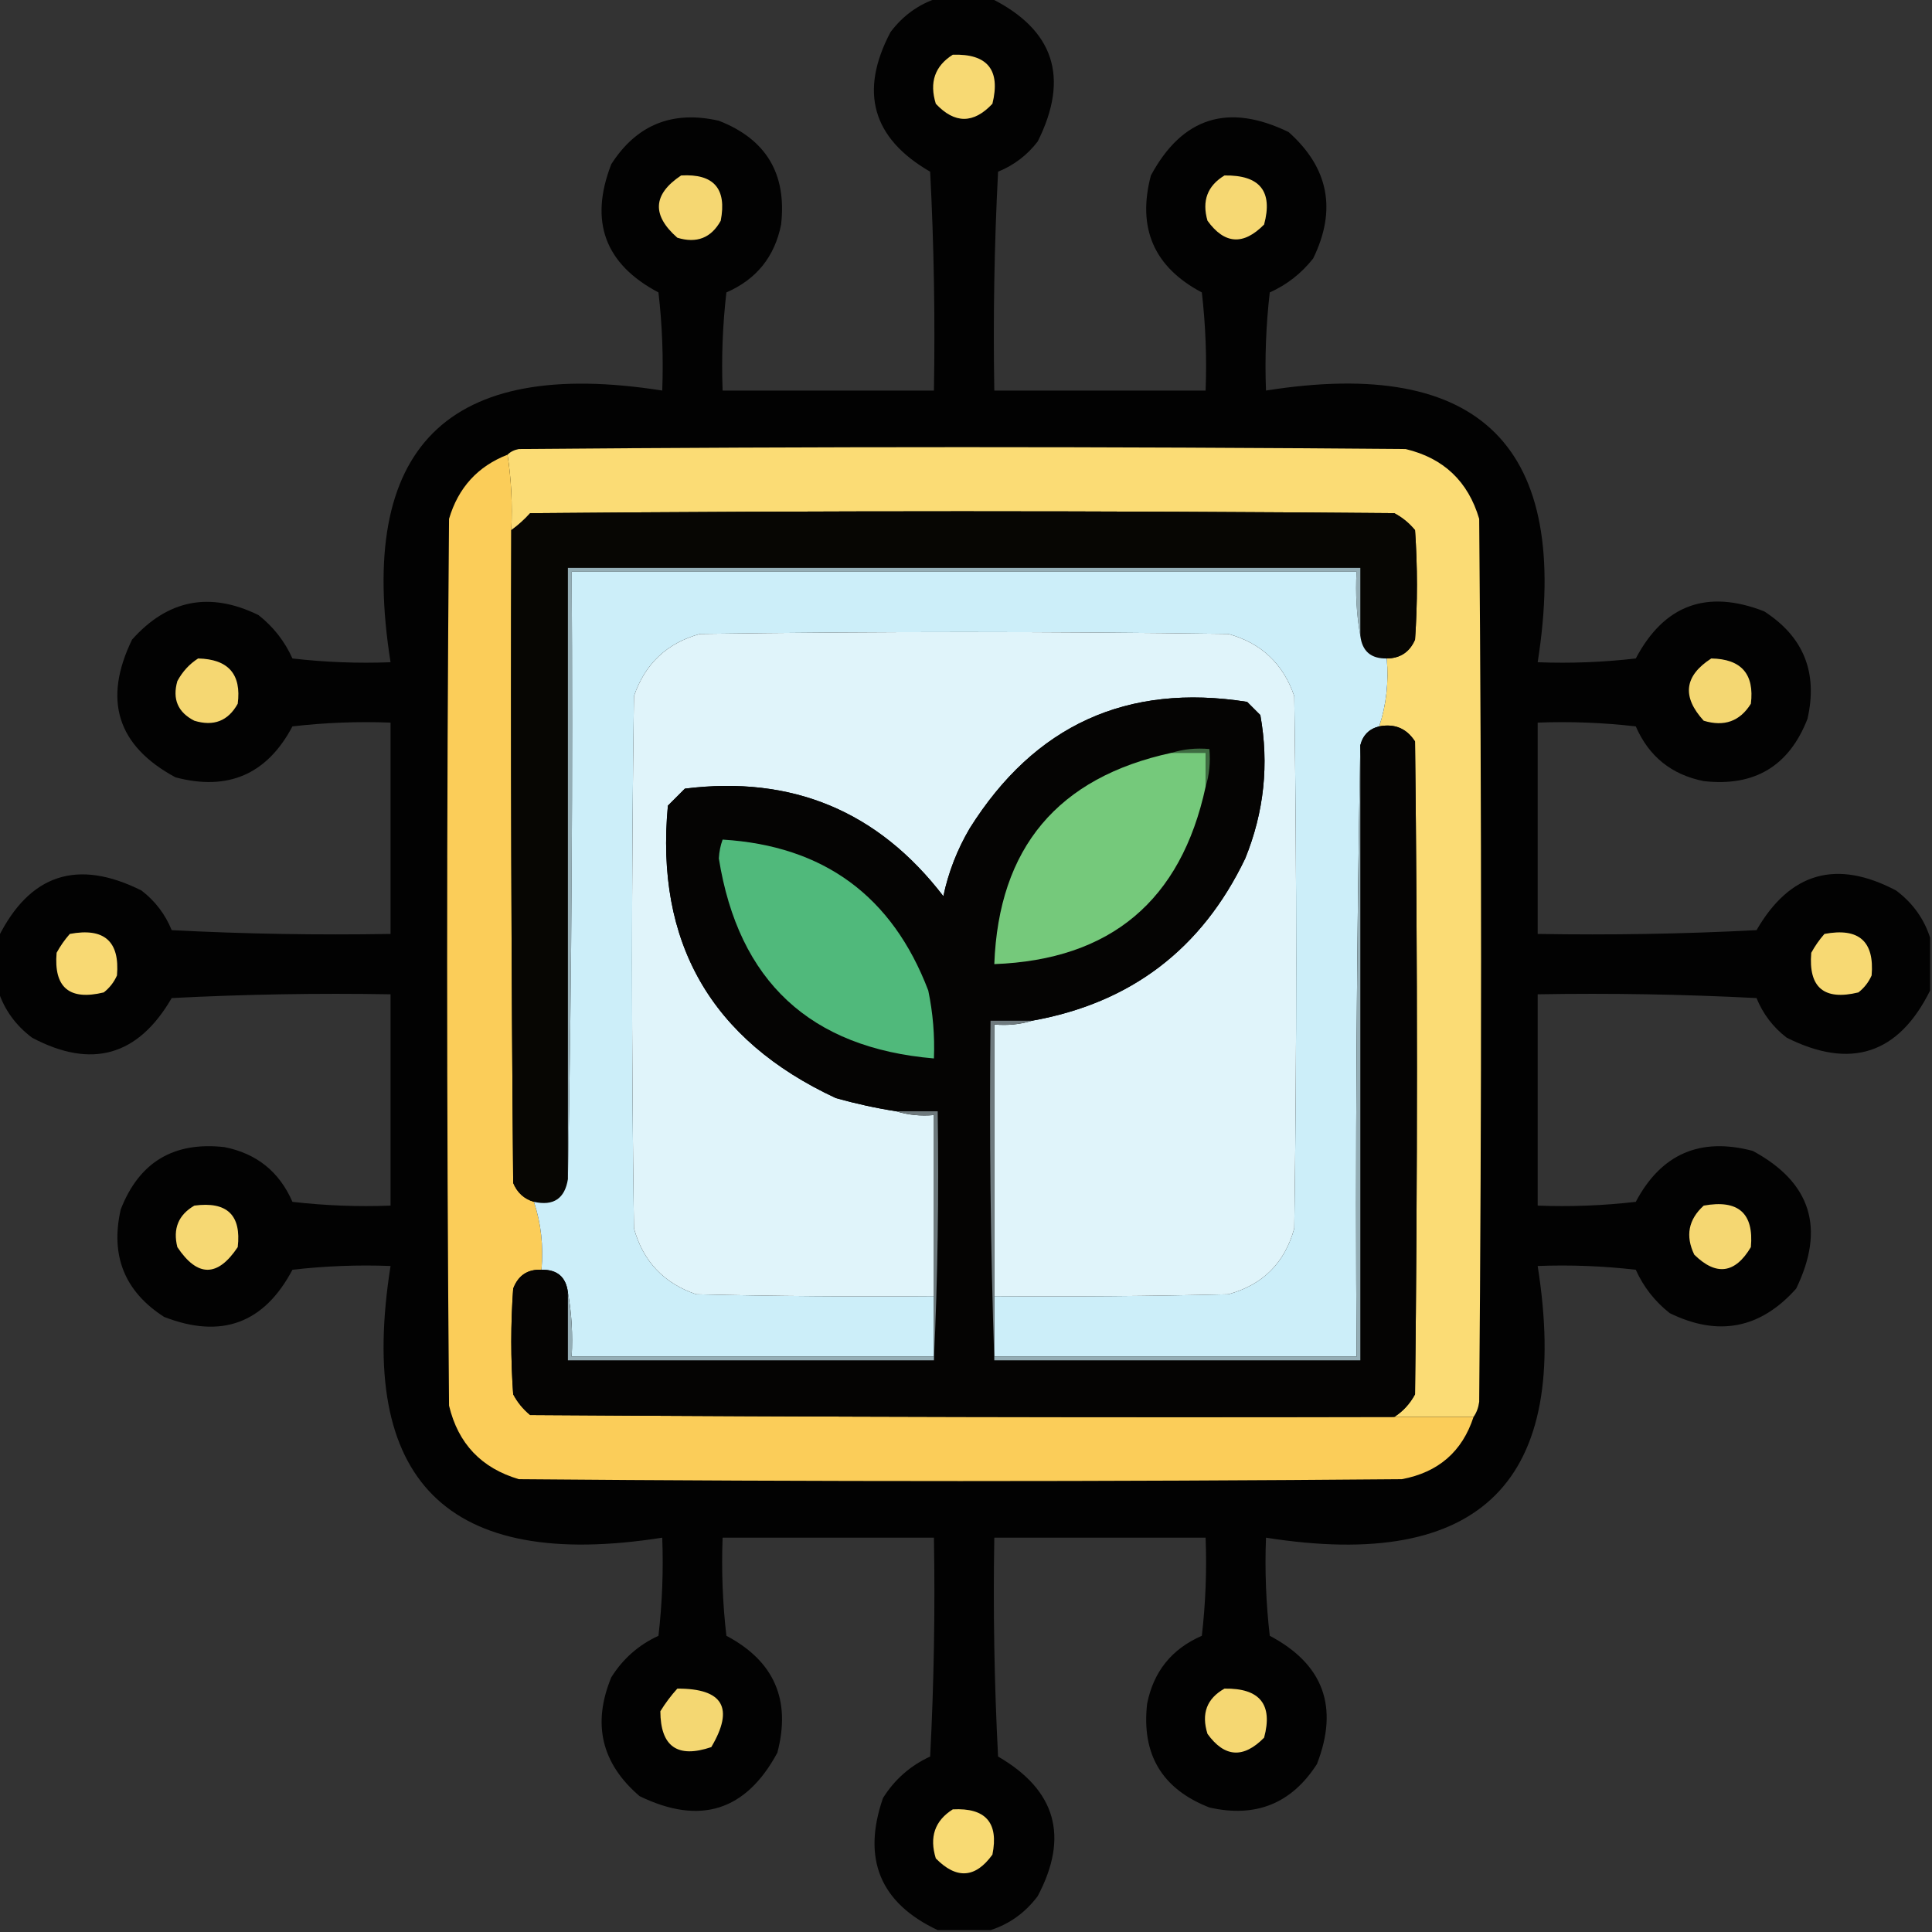
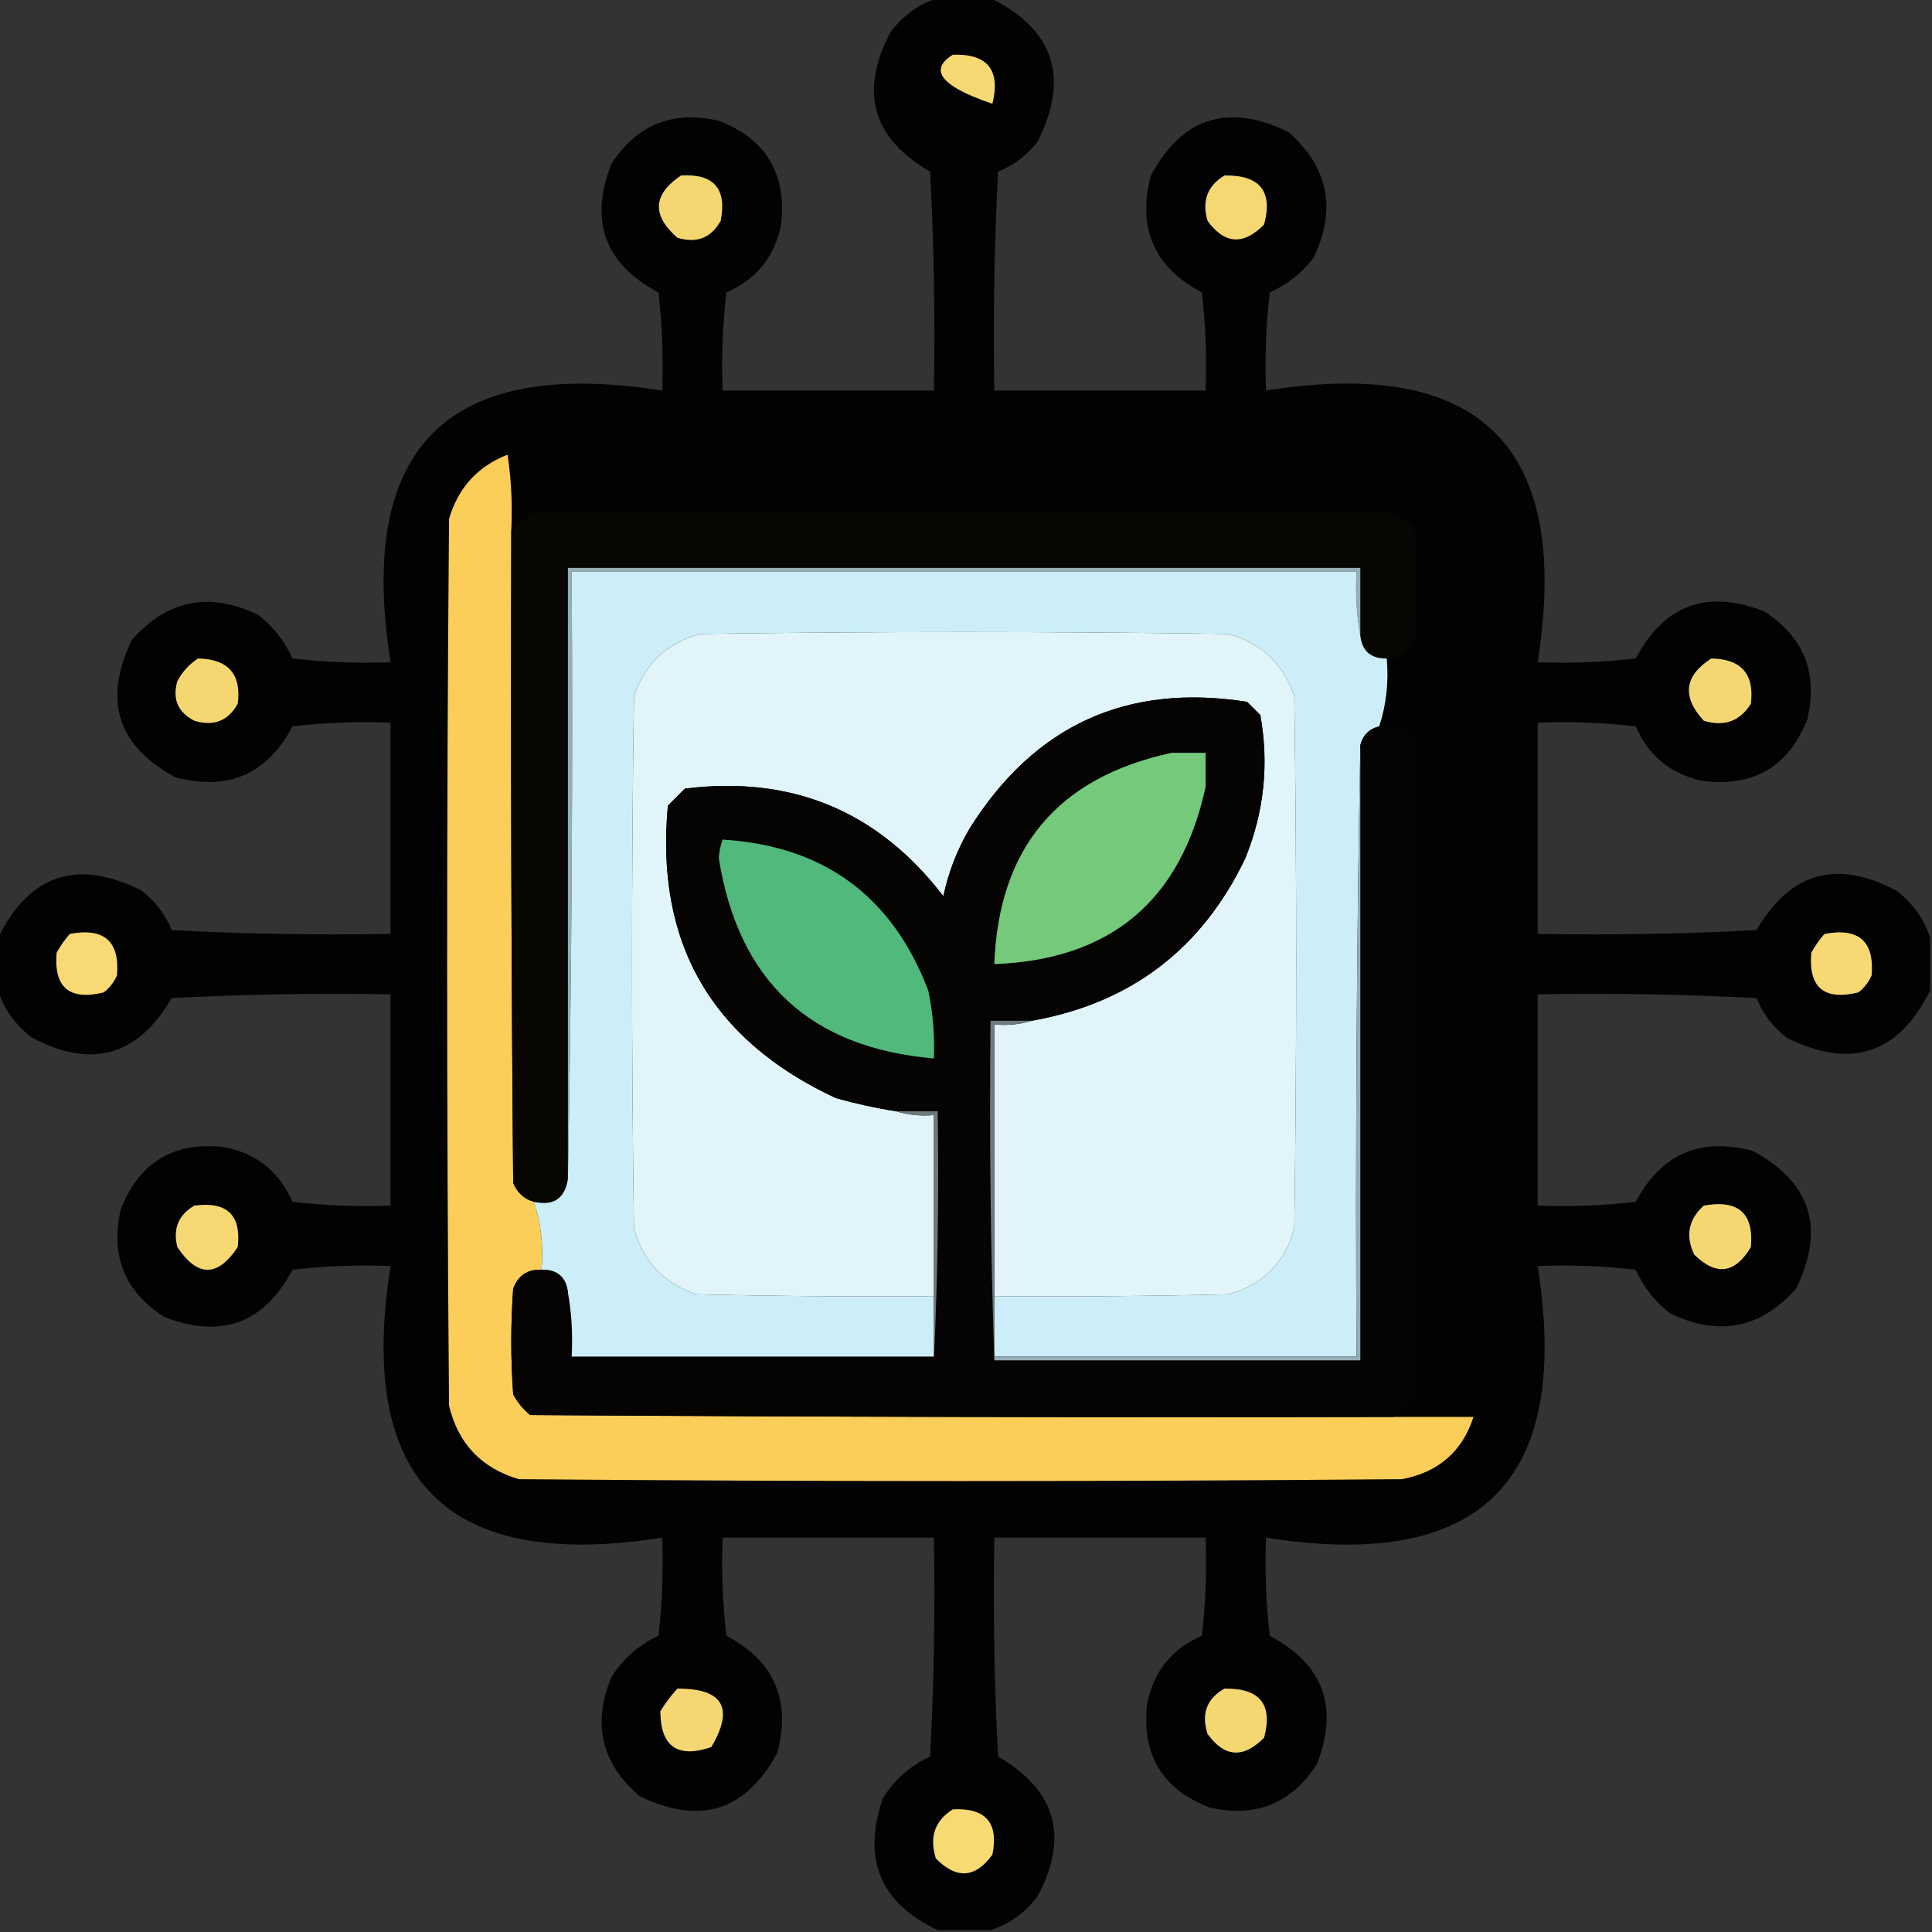
<svg xmlns="http://www.w3.org/2000/svg" width="512px" height="512px" style="shape-rendering:geometricPrecision; text-rendering:geometricPrecision; image-rendering:optimizeQuality; fill-rule:evenodd; clip-rule:evenodd">
  <rect width="100%" height="100%" fill="#333333" stroke="none" />
  <g>
    <path style="opacity:0.96" fill="#000000" d="M 248.5,-0.5 C 253.167,-0.5 257.833,-0.5 262.5,-0.5C 279.337,7.846 283.504,20.513 275,37.5C 272.21,41.126 268.71,43.792 264.5,45.5C 263.5,64.822 263.167,84.155 263.5,103.5C 282.167,103.5 300.833,103.5 319.5,103.5C 319.831,94.808 319.498,86.141 318.5,77.5C 305.812,70.787 301.312,60.453 305,46.5C 313.328,31.059 325.495,27.226 341.5,35C 352.123,44.465 354.289,55.632 348,68.5C 344.883,72.454 341.05,75.454 336.5,77.5C 335.502,86.141 335.169,94.808 335.5,103.5C 392.468,94.468 416.468,118.468 407.5,175.5C 416.192,175.831 424.859,175.498 433.5,174.5C 441.021,160.278 452.354,156.111 467.5,162C 477.968,168.723 481.801,178.223 479,190.5C 474.123,203.026 464.957,208.526 451.5,207C 442.971,205.304 436.971,200.471 433.5,192.5C 424.859,191.502 416.192,191.169 407.5,191.5C 407.5,210.167 407.5,228.833 407.5,247.5C 426.845,247.833 446.178,247.5 465.5,246.5C 474.366,231.159 486.699,227.659 502.5,236C 506.882,239.299 509.882,243.466 511.5,248.5C 511.5,253.167 511.5,257.833 511.5,262.5C 503.154,279.337 490.487,283.504 473.5,275C 469.874,272.21 467.208,268.71 465.5,264.5C 446.178,263.5 426.845,263.167 407.5,263.5C 407.5,282.167 407.5,300.833 407.5,319.5C 416.192,319.831 424.859,319.498 433.5,318.5C 440.213,305.812 450.547,301.312 464.5,305C 479.941,313.328 483.774,325.495 476,341.5C 466.535,352.123 455.368,354.289 442.5,348C 438.546,344.883 435.546,341.05 433.5,336.5C 424.859,335.502 416.192,335.169 407.5,335.5C 416.5,392.5 392.5,416.5 335.5,407.5C 335.169,416.192 335.502,424.859 336.5,433.5C 350.722,441.021 354.889,452.354 349,467.5C 342.277,477.968 332.777,481.801 320.5,479C 307.974,474.123 302.474,464.957 304,451.5C 305.696,442.971 310.529,436.971 318.5,433.5C 319.498,424.859 319.831,416.192 319.5,407.5C 300.833,407.5 282.167,407.5 263.5,407.5C 263.167,426.845 263.5,446.178 264.5,465.5C 279.855,474.405 283.355,486.738 275,502.5C 271.701,506.882 267.534,509.882 262.5,511.5C 257.833,511.5 253.167,511.5 248.5,511.5C 233.248,504.313 228.415,492.646 234,476.5C 237.078,471.589 241.244,467.922 246.5,465.5C 247.5,446.178 247.833,426.845 247.5,407.5C 228.833,407.5 210.167,407.5 191.5,407.5C 191.169,416.192 191.502,424.859 192.5,433.5C 205.188,440.213 209.688,450.547 206,464.5C 197.672,479.941 185.505,483.774 169.5,476C 159.399,467.354 156.899,456.854 162,444.5C 165.078,439.589 169.244,435.922 174.5,433.5C 175.498,424.859 175.831,416.192 175.5,407.5C 118.468,416.468 94.468,392.468 103.5,335.5C 94.808,335.169 86.141,335.502 77.5,336.5C 69.979,350.722 58.646,354.889 43.5,349C 33.032,342.277 29.199,332.777 32,320.5C 36.877,307.974 46.043,302.474 59.5,304C 68.029,305.696 74.029,310.529 77.5,318.5C 86.141,319.498 94.808,319.831 103.5,319.5C 103.5,300.833 103.5,282.167 103.5,263.5C 84.155,263.167 64.822,263.5 45.5,264.5C 36.595,279.855 24.262,283.355 8.5,275C 4.118,271.701 1.118,267.534 -0.5,262.5C -0.5,257.833 -0.5,253.167 -0.5,248.5C 7.846,231.663 20.513,227.496 37.5,236C 41.126,238.79 43.792,242.29 45.5,246.5C 64.822,247.5 84.155,247.833 103.5,247.5C 103.5,228.833 103.5,210.167 103.5,191.5C 94.808,191.169 86.141,191.502 77.5,192.5C 70.787,205.188 60.453,209.688 46.5,206C 31.059,197.672 27.226,185.505 35,169.5C 44.465,158.877 55.632,156.711 68.5,163C 72.454,166.117 75.454,169.95 77.5,174.5C 86.141,175.498 94.808,175.831 103.5,175.5C 94.468,118.532 118.468,94.532 175.5,103.5C 175.831,94.808 175.498,86.141 174.5,77.5C 160.278,69.979 156.111,58.646 162,43.5C 168.723,33.032 178.223,29.199 190.5,32C 203.026,36.877 208.526,46.043 207,59.5C 205.304,68.029 200.471,74.029 192.5,77.5C 191.502,86.141 191.169,94.808 191.5,103.5C 210.167,103.5 228.833,103.5 247.5,103.5C 247.833,84.155 247.5,64.822 246.5,45.5C 231.159,36.634 227.659,24.301 236,8.5C 239.299,4.118 243.466,1.118 248.5,-0.5 Z" />
  </g>
  <g>
-     <path style="opacity:1" fill="#f7d973" d="M 252.5,14.5 C 261.705,14.206 265.205,18.54 263,27.5C 258,32.833 253,32.833 248,27.5C 246.243,21.825 247.743,17.492 252.5,14.5 Z" />
+     <path style="opacity:1" fill="#f7d973" d="M 252.5,14.5 C 261.705,14.206 265.205,18.54 263,27.5C 246.243,21.825 247.743,17.492 252.5,14.5 Z" />
  </g>
  <g>
    <path style="opacity:1" fill="#f5d772" d="M 180.5,46.5 C 189.153,45.987 192.653,49.987 191,58.5C 188.459,63.069 184.625,64.569 179.5,63C 172.671,57.003 173.004,51.503 180.5,46.5 Z" />
  </g>
  <g>
    <path style="opacity:1" fill="#f6d873" d="M 324.5,46.5 C 333.874,46.356 337.374,50.69 335,59.5C 329.514,65.08 324.514,64.747 320,58.5C 318.474,53.239 319.974,49.239 324.5,46.5 Z" />
  </g>
  <g>
-     <path style="opacity:1" fill="#fbdc75" d="M 390.5,375.5 C 383.5,375.5 376.5,375.5 369.5,375.5C 371.807,374.023 373.64,372.023 375,369.5C 375.667,311.833 375.667,254.167 375,196.5C 372.761,193.038 369.594,191.705 365.5,192.5C 367.386,186.792 368.053,180.792 367.5,174.5C 371.09,174.456 373.59,172.789 375,169.5C 375.667,159.833 375.667,150.167 375,140.5C 373.457,138.622 371.624,137.122 369.5,136C 293.167,135.333 216.833,135.333 140.5,136C 138.963,137.707 137.296,139.207 135.5,140.5C 135.824,133.646 135.491,126.979 134.5,120.5C 135.263,119.732 136.263,119.232 137.5,119C 215.833,118.333 294.167,118.333 372.5,119C 382.567,121.4 389.067,127.566 392,137.5C 392.667,215.5 392.667,293.5 392,371.5C 391.79,373.058 391.29,374.391 390.5,375.5 Z" />
-   </g>
+     </g>
  <g>
    <path style="opacity:1" fill="#fbcd59" d="M 134.5,120.5 C 135.491,126.979 135.824,133.646 135.5,140.5C 135.333,198.168 135.5,255.834 136,313.5C 137.076,316.079 138.909,317.746 141.5,318.5C 143.386,324.208 144.053,330.208 143.5,336.5C 139.83,336.327 137.33,337.993 136,341.5C 135.333,350.833 135.333,360.167 136,369.5C 137.122,371.624 138.622,373.457 140.5,375C 216.833,375.5 293.166,375.667 369.5,375.5C 376.5,375.5 383.5,375.5 390.5,375.5C 387.518,384.685 381.185,390.185 371.5,392C 293.5,392.667 215.5,392.667 137.5,392C 127.566,389.067 121.4,382.567 119,372.5C 118.333,294.167 118.333,215.833 119,137.5C 121.441,129.242 126.607,123.576 134.5,120.5 Z" />
  </g>
  <g>
    <path style="opacity:1" fill="#070603" d="M 367.5,174.5 C 363.335,174.59 361.002,172.59 360.5,168.5C 360.5,162.5 360.5,156.5 360.5,150.5C 290.5,150.5 220.5,150.5 150.5,150.5C 150.5,204.5 150.5,258.5 150.5,312.5C 149.673,317.65 146.673,319.65 141.5,318.5C 138.909,317.746 137.076,316.079 136,313.5C 135.5,255.834 135.333,198.168 135.5,140.5C 137.296,139.207 138.963,137.707 140.5,136C 216.833,135.333 293.167,135.333 369.5,136C 371.624,137.122 373.457,138.622 375,140.5C 375.667,150.167 375.667,159.833 375,169.5C 373.59,172.789 371.09,174.456 367.5,174.5 Z" />
  </g>
  <g>
    <path style="opacity:1" fill="#95aeb6" d="M 360.5,168.5 C 359.511,163.025 359.178,157.358 359.5,151.5C 290.167,151.5 220.833,151.5 151.5,151.5C 151.832,205.336 151.499,259.003 150.5,312.5C 150.5,258.5 150.5,204.5 150.5,150.5C 220.5,150.5 290.5,150.5 360.5,150.5C 360.5,156.5 360.5,162.5 360.5,168.5 Z" />
  </g>
  <g>
    <path style="opacity:1" fill="#cceef9" d="M 360.5,168.5 C 361.002,172.59 363.335,174.59 367.5,174.5C 368.053,180.792 367.386,186.792 365.5,192.5C 362.856,193.144 361.189,194.811 360.5,197.5C 359.501,251.331 359.168,305.331 359.5,359.5C 327.5,359.5 295.5,359.5 263.5,359.5C 263.5,354.167 263.5,348.833 263.5,343.5C 284.169,343.667 304.836,343.5 325.5,343C 334.667,340.5 340.5,334.667 343,325.5C 343.667,278.5 343.667,231.5 343,184.5C 340.071,175.904 334.237,170.404 325.5,168C 278.833,167.333 232.167,167.333 185.5,168C 176.763,170.404 170.929,175.904 168,184.5C 167.333,231.5 167.333,278.5 168,325.5C 170.404,334.237 175.904,340.071 184.5,343C 205.497,343.5 226.497,343.667 247.5,343.5C 247.5,348.833 247.5,354.167 247.5,359.5C 215.5,359.5 183.5,359.5 151.5,359.5C 151.822,353.642 151.489,347.975 150.5,342.5C 149.998,338.41 147.665,336.41 143.5,336.5C 144.053,330.208 143.386,324.208 141.5,318.5C 146.673,319.65 149.673,317.65 150.5,312.5C 151.499,259.003 151.832,205.336 151.5,151.5C 220.833,151.5 290.167,151.5 359.5,151.5C 359.178,157.358 359.511,163.025 360.5,168.5 Z" />
  </g>
  <g>
    <path style="opacity:1" fill="#e0f4fa" d="M 263.5,343.5 C 263.5,319.5 263.5,295.5 263.5,271.5C 267.042,271.813 270.375,271.479 273.5,270.5C 299.67,265.833 318.503,251.5 330,227.5C 335.001,215.179 336.335,202.512 334,189.5C 332.833,188.333 331.667,187.167 330.5,186C 298.685,180.989 274.185,192.156 257,219.5C 253.679,225.134 251.345,231.134 250,237.5C 232.699,214.949 209.866,205.449 181.5,209C 180,210.5 178.5,212 177,213.5C 173.604,249.777 188.438,275.61 221.5,291C 226.803,292.496 232.136,293.663 237.5,294.5C 240.625,295.479 243.958,295.813 247.5,295.5C 247.5,311.5 247.5,327.5 247.5,343.5C 226.497,343.667 205.497,343.5 184.5,343C 175.904,340.071 170.404,334.237 168,325.5C 167.333,278.5 167.333,231.5 168,184.5C 170.929,175.904 176.763,170.404 185.5,168C 232.167,167.333 278.833,167.333 325.5,168C 334.237,170.404 340.071,175.904 343,184.5C 343.667,231.5 343.667,278.5 343,325.5C 340.5,334.667 334.667,340.5 325.5,343C 304.836,343.5 284.169,343.667 263.5,343.5 Z" />
  </g>
  <g>
    <path style="opacity:1" fill="#f5d772" d="M 52.5,174.5 C 60.523,174.683 64.023,178.683 63,186.5C 60.459,191.069 56.625,192.569 51.5,191C 47.139,188.774 45.639,185.274 47,180.5C 48.36,177.977 50.193,175.977 52.5,174.5 Z" />
  </g>
  <g>
    <path style="opacity:1" fill="#f4d772" d="M 453.5,174.5 C 461.472,174.636 464.972,178.636 464,186.5C 461.103,191.155 456.937,192.655 451.5,191C 445.674,184.622 446.341,179.122 453.5,174.5 Z" />
  </g>
  <g>
    <path style="opacity:1" fill="#050403" d="M 273.5,270.5 C 269.833,270.5 266.167,270.5 262.5,270.5C 262.169,300.671 262.502,330.671 263.5,360.5C 295.833,360.5 328.167,360.5 360.5,360.5C 360.5,306.167 360.5,251.833 360.5,197.5C 361.189,194.811 362.856,193.144 365.5,192.5C 369.594,191.705 372.761,193.038 375,196.5C 375.667,254.167 375.667,311.833 375,369.5C 373.64,372.023 371.807,374.023 369.5,375.5C 293.166,375.667 216.833,375.5 140.5,375C 138.622,373.457 137.122,371.624 136,369.5C 135.333,360.167 135.333,350.833 136,341.5C 137.33,337.993 139.83,336.327 143.5,336.5C 147.665,336.41 149.998,338.41 150.5,342.5C 150.5,348.5 150.5,354.5 150.5,360.5C 182.833,360.5 215.167,360.5 247.5,360.5C 248.497,338.673 248.831,316.673 248.5,294.5C 244.833,294.5 241.167,294.5 237.5,294.5C 232.136,293.663 226.803,292.496 221.5,291C 188.438,275.61 173.604,249.777 177,213.5C 178.5,212 180,210.5 181.5,209C 209.866,205.449 232.699,214.949 250,237.5C 251.345,231.134 253.679,225.134 257,219.5C 274.185,192.156 298.685,180.989 330.5,186C 331.667,187.167 332.833,188.333 334,189.5C 336.335,202.512 335.001,215.179 330,227.5C 318.503,251.5 299.67,265.833 273.5,270.5 Z" />
  </g>
  <g>
    <path style="opacity:1" fill="#75c97b" d="M 310.5,199.5 C 313.5,199.5 316.5,199.5 319.5,199.5C 319.5,202.5 319.5,205.5 319.5,208.5C 312.986,238.682 294.32,254.349 263.5,255.5C 264.651,224.68 280.318,206.013 310.5,199.5 Z" />
  </g>
  <g>
    <path style="opacity:1" fill="#94adb5" d="M 360.5,197.5 C 360.5,251.833 360.5,306.167 360.5,360.5C 328.167,360.5 295.833,360.5 263.5,360.5C 263.5,360.167 263.5,359.833 263.5,359.5C 295.5,359.5 327.5,359.5 359.5,359.5C 359.168,305.331 359.501,251.331 360.5,197.5 Z" />
  </g>
  <g>
-     <path style="opacity:1" fill="#3e6b41" d="M 310.5,199.5 C 313.625,198.521 316.958,198.187 320.5,198.5C 320.813,202.042 320.479,205.375 319.5,208.5C 319.5,205.5 319.5,202.5 319.5,199.5C 316.5,199.5 313.5,199.5 310.5,199.5 Z" />
-   </g>
+     </g>
  <g>
    <path style="opacity:1" fill="#50b97b" d="M 191.5,222.5 C 218.298,224.139 236.465,237.472 246,262.5C 247.239,268.435 247.739,274.435 247.5,280.5C 214.708,277.71 195.708,260.043 190.5,227.5C 190.592,225.742 190.925,224.076 191.5,222.5 Z" />
  </g>
  <g>
    <path style="opacity:1" fill="#f8d973" d="M 18.5,247.5 C 27.606,245.779 31.773,249.446 31,258.5C 30.215,260.286 29.049,261.786 27.5,263C 18.39,265.216 14.223,261.716 15,252.5C 15.997,250.677 17.164,249.01 18.5,247.5 Z" />
  </g>
  <g>
    <path style="opacity:1" fill="#f7d973" d="M 483.5,247.5 C 492.606,245.779 496.773,249.446 496,258.5C 495.215,260.286 494.049,261.786 492.5,263C 483.39,265.216 479.223,261.716 480,252.5C 480.997,250.677 482.164,249.01 483.5,247.5 Z" />
  </g>
  <g>
    <path style="opacity:1" fill="#6f7a7e" d="M 273.5,270.5 C 270.375,271.479 267.042,271.813 263.5,271.5C 263.5,295.5 263.5,319.5 263.5,343.5C 263.5,348.833 263.5,354.167 263.5,359.5C 263.5,359.833 263.5,360.167 263.5,360.5C 262.502,330.671 262.169,300.671 262.5,270.5C 266.167,270.5 269.833,270.5 273.5,270.5 Z" />
  </g>
  <g>
    <path style="opacity:1" fill="#6e797c" d="M 237.5,294.5 C 241.167,294.5 244.833,294.5 248.5,294.5C 248.831,316.673 248.497,338.673 247.5,360.5C 247.5,360.167 247.5,359.833 247.5,359.5C 247.5,354.167 247.5,348.833 247.5,343.5C 247.5,327.5 247.5,311.5 247.5,295.5C 243.958,295.813 240.625,295.479 237.5,294.5 Z" />
  </g>
  <g>
    <path style="opacity:1" fill="#f6d873" d="M 51.5,319.5 C 60.161,318.329 63.994,321.996 63,330.5C 57.667,338.5 52.333,338.5 47,330.5C 45.776,325.626 47.276,321.959 51.5,319.5 Z" />
  </g>
  <g>
    <path style="opacity:1" fill="#f5d772" d="M 451.5,319.5 C 460.658,317.835 464.825,321.501 464,330.5C 459.814,337.538 454.814,338.205 449,332.5C 446.606,327.527 447.44,323.194 451.5,319.5 Z" />
  </g>
  <g>
-     <path style="opacity:1" fill="#95aeb6" d="M 150.5,342.5 C 151.489,347.975 151.822,353.642 151.5,359.5C 183.5,359.5 215.5,359.5 247.5,359.5C 247.5,359.833 247.5,360.167 247.5,360.5C 215.167,360.5 182.833,360.5 150.5,360.5C 150.5,354.5 150.5,348.5 150.5,342.5 Z" />
-   </g>
+     </g>
  <g>
    <path style="opacity:1" fill="#f4d772" d="M 179.5,447.5 C 191.635,447.456 194.635,452.623 188.5,463C 179.547,466.039 175.047,462.872 175,453.5C 176.332,451.34 177.832,449.34 179.5,447.5 Z" />
  </g>
  <g>
    <path style="opacity:1" fill="#f5d772" d="M 324.5,447.5 C 333.874,447.357 337.374,451.69 335,460.5C 329.514,466.08 324.514,465.747 320,459.5C 318.309,454.131 319.809,450.131 324.5,447.5 Z" />
  </g>
  <g>
    <path style="opacity:1" fill="#f8da73" d="M 252.5,479.5 C 261.207,479.037 264.707,483.037 263,491.5C 258.486,497.747 253.486,498.08 248,492.5C 246.243,486.825 247.743,482.492 252.5,479.5 Z" />
  </g>
</svg>